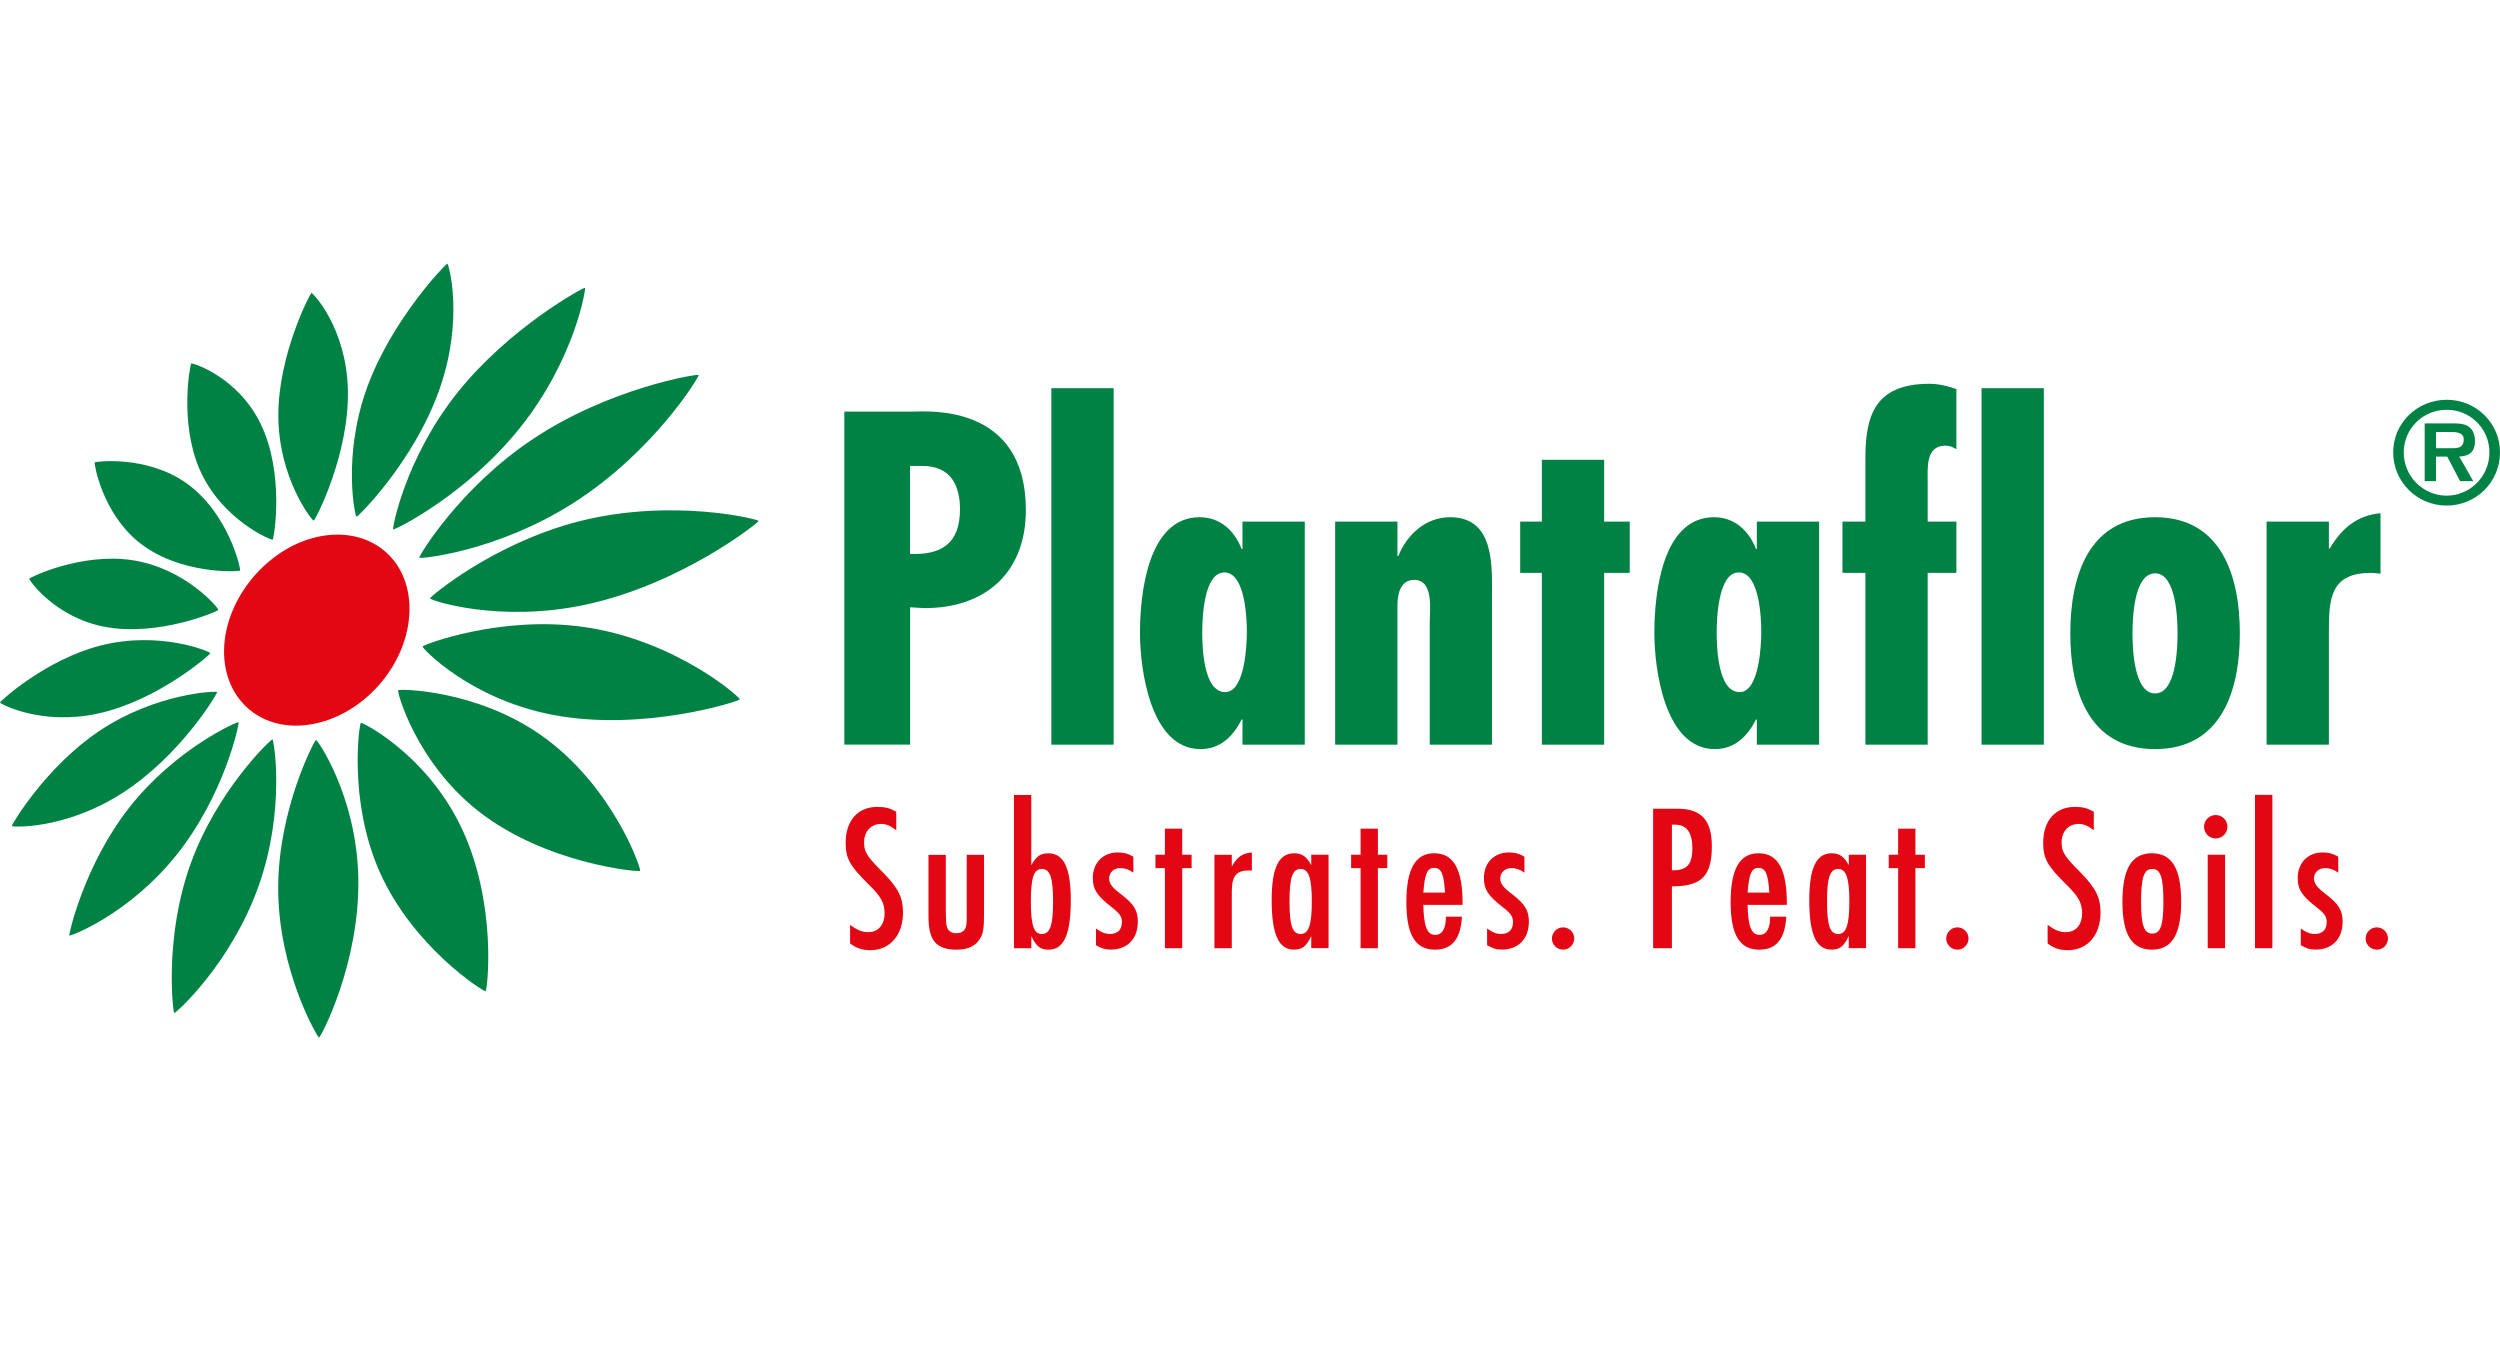
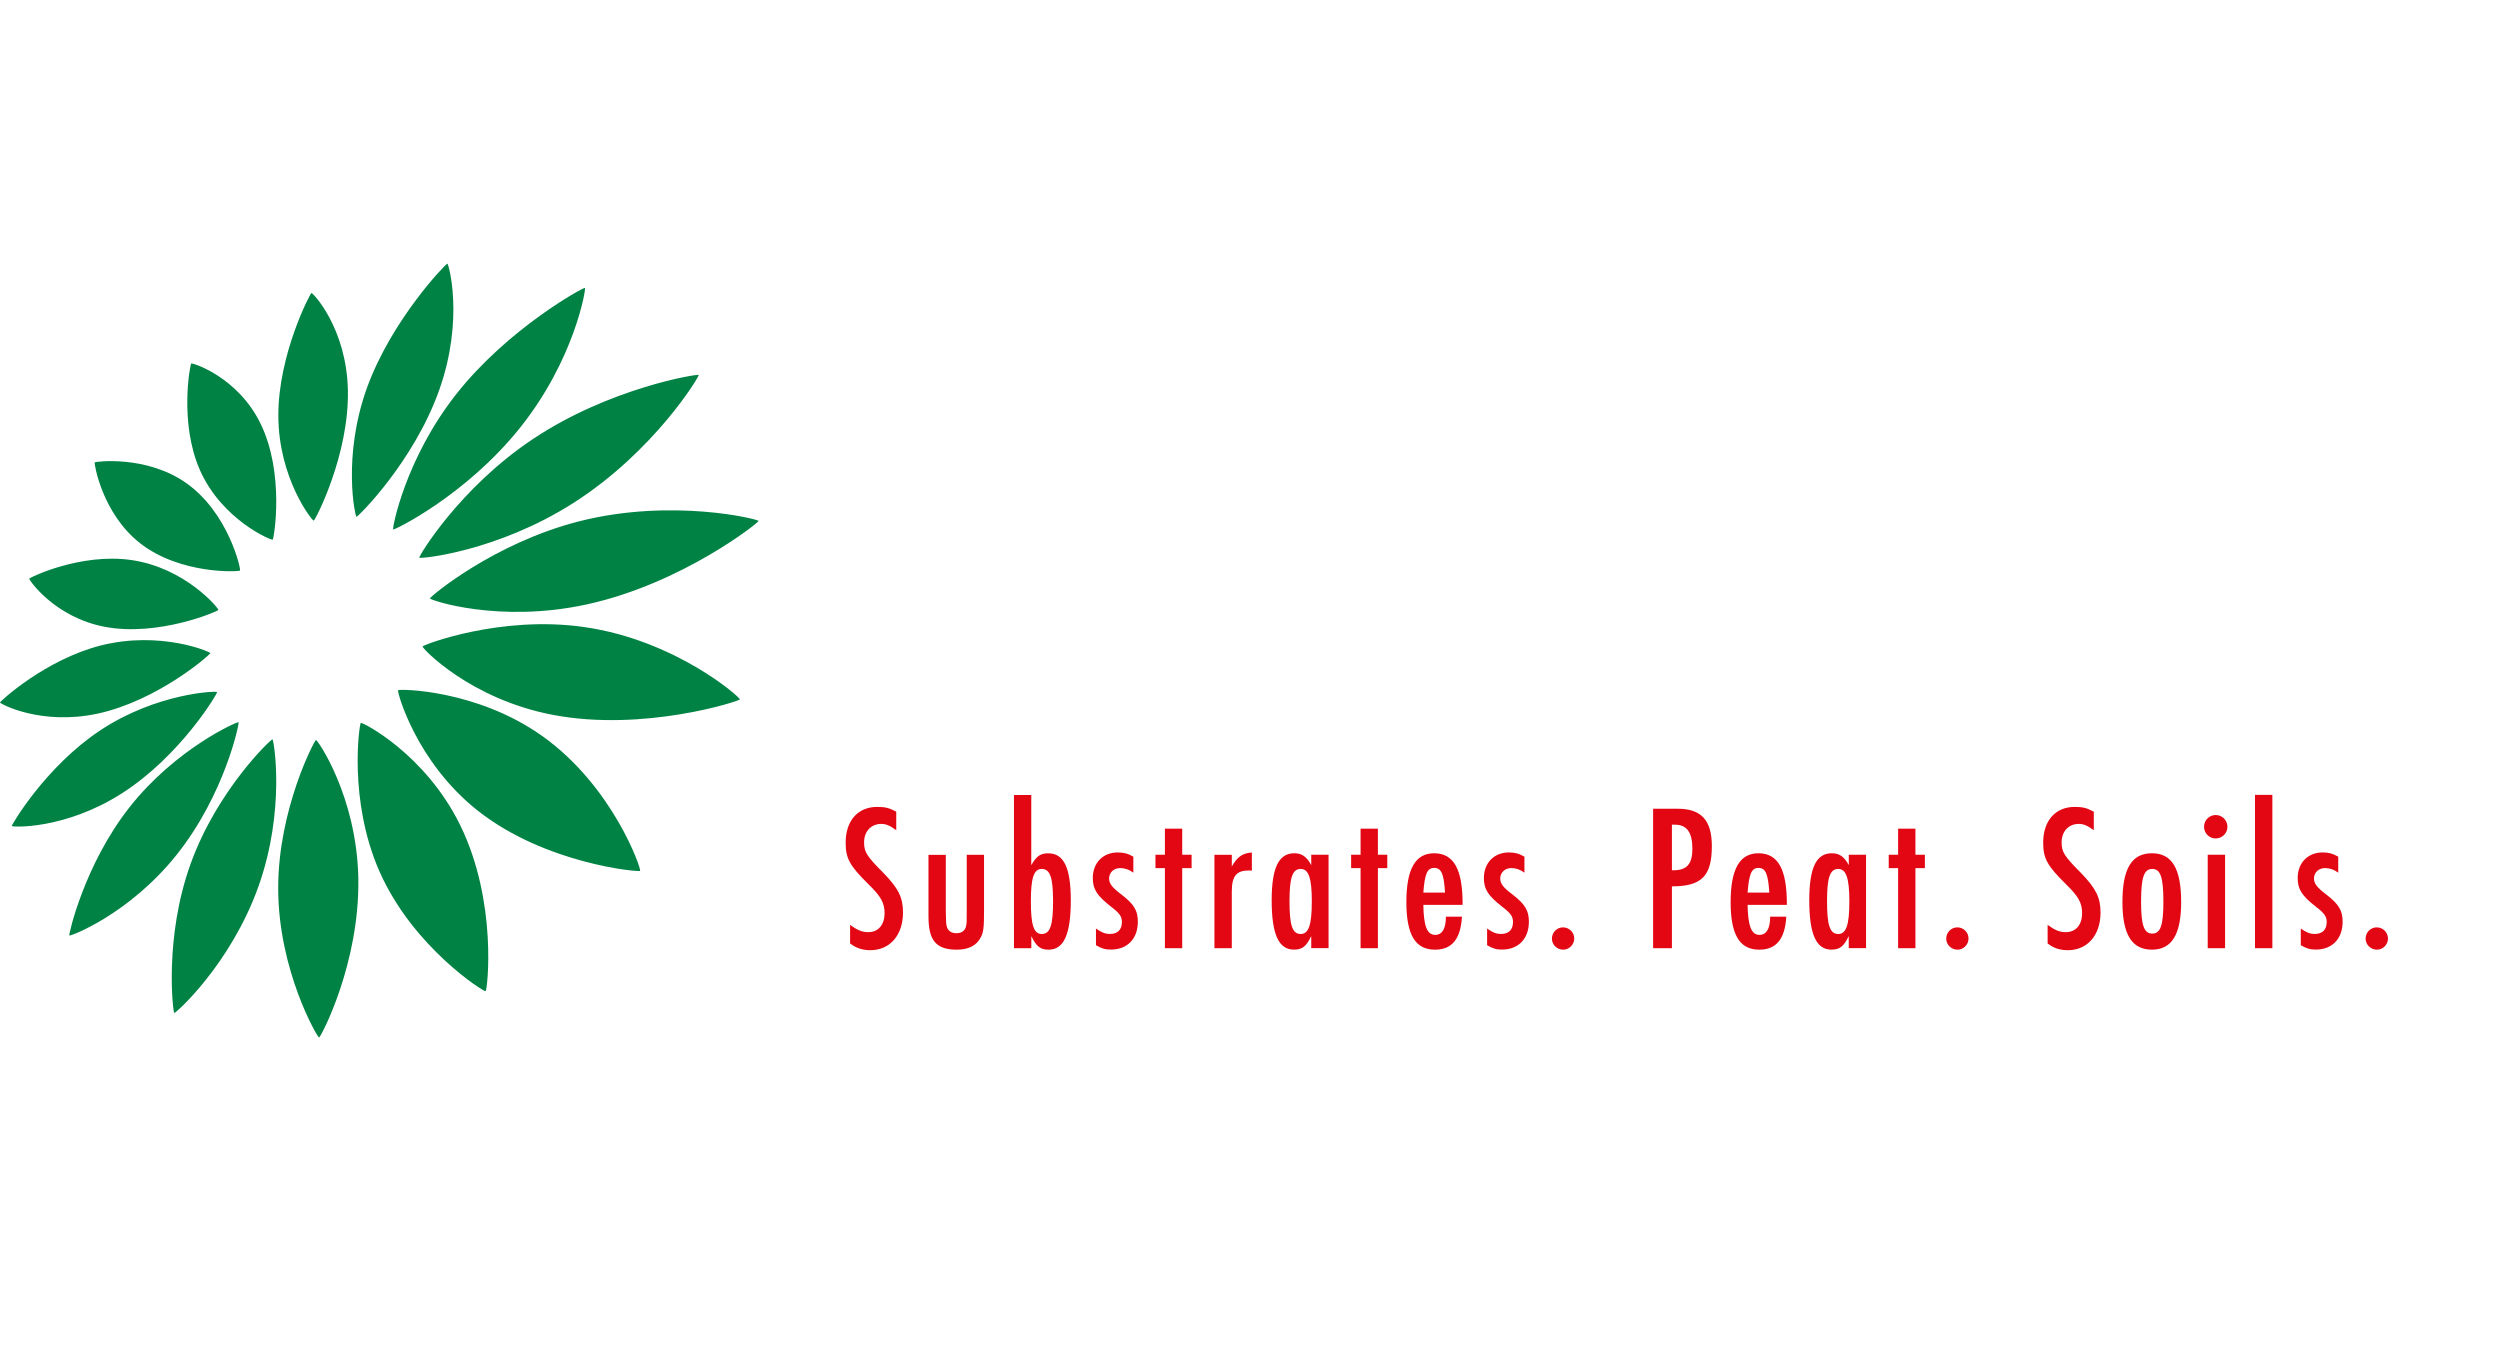
<svg xmlns="http://www.w3.org/2000/svg" version="1.1" id="Ebene_1" x="0px" y="0px" viewBox="0 0 489.59 264" style="enable-background:new 0 0 489.59 264;" xml:space="preserve">
  <style type="text/css">
	.st0{fill:#59A632;}
	.st1{fill:#00A03B;}
	.st2{fill:#E30613;}
	.st3{fill:#FFFFFF;}
	.st4{fill:#FFE22F;}
	.st5{fill:#009338;}
	.st6{fill:none;stroke:#000000;stroke-width:6.104;stroke-miterlimit:3.864;}
	.st7{fill:none;stroke:#000000;stroke-width:1.907;stroke-miterlimit:3.864;}
	.st8{fill:#0A452A;}
	.st9{fill:#006C3B;}
	.st10{fill:#E8E221;}
	.st11{fill:#BE1622;}
	.st12{fill:#0979BF;}
	.st13{fill:#005A2D;}
	.st14{fill:#25A539;}
	.st15{fill:#C8A800;}
	.st16{fill:#009FE3;}
	.st17{fill:#0066A3;}
	.st18{fill:none;stroke:#FFFFFF;stroke-width:5.584;stroke-miterlimit:3.864;}
	.st19{fill:#606262;}
	.st20{fill:#C51A1B;}
	.st21{fill:#375893;}
	.st22{fill:#003D7C;}
	.st23{fill-rule:evenodd;clip-rule:evenodd;fill:#E6262E;}
	.st24{fill-rule:evenodd;clip-rule:evenodd;}
	.st25{fill-rule:evenodd;clip-rule:evenodd;fill:#009FE3;}
	.st26{fill:#BFBBB2;}
	.st27{clip-path:url(#SVGID_2_);fill:#E30613;}
	.st28{clip-path:url(#SVGID_4_);fill:#264534;}
	.st29{fill:#FDC600;}
	.st30{fill:none;stroke:#FFFFFF;stroke-width:0.509;stroke-miterlimit:10;}
	.st31{fill:#E3E3E3;}
	.st32{fill:none;stroke:#0066A3;stroke-width:1.219;stroke-miterlimit:3.864;}
	.st33{fill:none;stroke:#E3E3E3;stroke-width:1.013;stroke-miterlimit:3.864;}
	.st34{fill:none;stroke:#E30613;stroke-width:1.013;stroke-miterlimit:3.864;}
	.st35{fill:#FFDD00;}
	.st36{fill:none;stroke:#000000;stroke-width:2.298;stroke-miterlimit:3.864;}
	.st37{fill:#FFCC00;}
	.st38{fill:#010202;}
	.st39{fill:#03948F;}
	.st40{fill:#005C38;}
	.st41{fill:#D6E4D2;}
	.st42{fill:#878787;}
	.st43{fill:#127C29;}
	.st44{fill:#132F55;}
	.st45{fill:#005D9F;}
	.st46{fill:#3AAA35;}
	.st47{fill:#020203;}
	.st48{fill:#C8D400;}
	.st49{clip-path:url(#SVGID_6_);fill:url(#SVGID_7_);}
	.st50{fill:#0F75BB;}
	.st51{fill:#6DA6DA;}
	.st52{fill:#66B32E;}
	.st53{fill:#1A1B19;}
	.st54{fill:#008244;}
</style>
  <g>
    <g>
-       <path class="st2" d="M43.88,127.31c0.14-9.53,7.66-19.18,17.18-21.89c9.98-2.83,18.73,2.87,19.12,13.13    c0.39,10.56-8.21,21.14-18.75,23.21C51.39,143.73,43.73,137.12,43.88,127.31" />
      <path class="st54" d="M86,76.42c4.95-13.89,1.85-24.8,1.61-24.79c-0.29,0-10.89,10.95-15.73,24.28    c-4.88,13.5-2.33,25.27-2.07,25.3C70.08,101.25,81,90.48,86,76.42 M76.99,103.69c0.23,0.16,14.27-6.69,24.82-19.88    c10.76-13.44,12.98-27.34,12.75-27.44c-0.28-0.12-15.02,7.88-25.22,20.83C79.33,89.91,76.77,103.54,76.99,103.69 M82.1,109.22    c0.13,0.26,15.17-1.13,30.26-10.76c15.86-10.16,24.64-24.82,24.48-25.03c-0.19-0.25-17.5,2.52-32.58,12.62    C89.9,95.65,81.97,108.98,82.1,109.22 M113.5,102.07c-16.83,4.26-29.31,14.82-29.31,15.12c0,0.32,13.46,4.94,30.74,1.17    c18.65-4.07,33.67-16.04,33.63-16.34C148.51,101.67,131.62,97.49,113.5,102.07 M114.41,122.8c-16.41-2.36-31.54,3.49-31.66,3.8    c-0.13,0.32,9.27,10.3,25.53,13.4c17.76,3.39,36.49-2.69,36.61-3.03C145.02,136.59,132.32,125.36,114.41,122.8 M106.11,144.08    c-12.81-9.07-27.92-9.19-28.15-8.91c-0.23,0.28,3.51,14.07,15.66,23.63c13.23,10.42,31.5,12.02,31.74,11.75    C125.64,170.23,120.06,153.95,106.11,144.08 M70.66,141.56c-0.29,0.19-2.49,15.15,3.65,29.09c6.59,14.92,20.49,23.63,20.79,23.47    c0.35-0.17,2.39-17.49-4.97-32.51C83.27,147.6,70.95,141.4,70.66,141.56 M61.88,144.91c-0.29,0.06-7.4,13.55-7.4,29    c-0.01,16.12,7.71,29.29,8,29.28c0.32-0.01,8.03-14.57,7.69-31.31C69.83,155.87,62.17,144.86,61.88,144.91 M37.35,169.11    c-5.27,14.56-3.46,29.16-3.23,29.27c0.26,0.12,11.08-9.58,16.5-24.8c5.35-15.04,3-28.71,2.74-28.79    C53.08,144.72,42.55,154.71,37.35,169.11 M46.72,141.44c-0.2-0.19-12.33,5.17-21.34,16.63c-8.87,11.24-11.95,24.96-11.81,25.14    c0.17,0.2,11.69-4.14,20.98-15.76C44.01,155.63,46.91,141.62,46.72,141.44 M42.52,135.53c-0.1-0.25-11.88,0.16-22.98,7.56    c-10.65,7.1-17.28,18.46-17.23,18.67c0.07,0.25,10.42,0.71,21.49-6.35C35.36,148.05,42.61,135.78,42.52,135.53 M19.14,139.75    c11.81-2.56,22.04-11.56,22.05-11.84c0-0.28-9.79-4.43-21.38-1.52C8.9,129.14,0.03,137.34,0,137.57    C-0.01,137.82,8.04,142.15,19.14,139.75 M20.51,122.75c10.49,2,22.15-3.03,22.25-3.3c0.12-0.28-6.46-8.26-17.07-9.78    c-9.91-1.42-19.88,3.43-19.96,3.65C5.64,113.55,10.72,120.9,20.51,122.75 M27.42,106.37c7.91,6.2,19.4,5.61,19.59,5.36    c0.2-0.25-2.25-11.29-10.55-17.14c-7.75-5.46-17.76-4.23-17.91-4.03C18.4,90.78,20.02,100.57,27.42,106.37 M37.45,71.18    c-0.22,0.17-2.38,11.58,1.68,20.83c4.3,9.79,14.02,13.85,14.27,13.68c0.26-0.17,2.39-12.95-2.36-22.7    C46.56,73.76,37.65,71.02,37.45,71.18 M61.44,101.96c0.29-0.07,6.95-12.82,6.69-25.53c-0.25-12.23-6.91-19.15-7.14-19.05    c-0.26,0.1-6.48,12.01-6.48,23.93C54.5,93.68,61.17,102.04,61.44,101.96" />
-       <path class="st54" d="M489.59,88.59c0-5.72-4.65-10.3-10.43-10.3c-5.81,0-10.49,4.58-10.49,10.3c0,5.78,4.68,10.42,10.49,10.42    C484.94,99,489.59,94.37,489.59,88.59 M487.52,88.59c0,4.67-3.72,8.45-8.36,8.48c-4.71-0.03-8.42-3.81-8.42-8.48    c0-4.59,3.71-8.34,8.42-8.34C483.8,80.24,487.52,83.99,487.52,88.59 M484.69,86.41c0-1.17-0.32-2.26-1.33-2.93    c-0.84-0.54-2.1-0.57-3.06-0.57h-5.46v11.31h2.22v-4.8h2.2l2.51,4.8h2.58l-2.74-4.8C483.61,89.31,484.69,88.46,484.69,86.41     M482.49,86.07c0,1.43-0.88,1.72-2.13,1.7h-3.3V84.6h2.74C480.88,84.6,482.49,84.6,482.49,86.07 M464.29,112.19    c0.7,0,1.3,0.09,1.9,0.17v-11.85c-4.75,0.43-7.69,3.11-9.94,6.91h-0.17v-5.27h-12.2v43.68h12.2v-21.79    C456.08,117.55,456.17,112.19,464.29,112.19 M438.64,124.04c0-11.16-3.55-22.75-16.6-22.75c-13.07,0-16.6,11.59-16.6,22.75    s3.54,22.66,16.6,22.66C435.09,146.7,438.64,135.19,438.64,124.04 M426.44,124.04c0,2.51-0.17,11.76-4.4,11.76    c-4.24,0-4.42-9.26-4.42-11.76s0.17-11.76,4.42-11.76C426.26,112.27,426.44,121.53,426.44,124.04 M388.06,145.83h12.2v-69.8h-12.2    V145.83z M377.51,112.19h5.62v-10.04h-5.62v-7.78c0-2.68-0.43-7.1,3.46-7.1c0.87,0,1.38,0.26,2.16,0.7V76.2    c-1.72-0.61-3.46-1.04-5.27-1.04c-10.89,0-12.55,6.49-12.55,14.7v12.29h-4.49v10.04h4.49v33.64h12.2V112.19z M344.05,145.83h12.2    v-43.68h-12.2v5.36h-0.16c-1.39-3.54-4.16-6.22-8.23-6.22c-10.2,0-11.68,15.13-11.68,22.66c0,7,2,22.75,11.85,22.75    c3.9,0,6.4-2.51,8.06-5.8h0.16V145.83z M344.92,123.78c0,2.33-0.35,11.76-4.24,11.76c-4.32,0-4.49-9-4.49-11.76    c0-2.51,0.26-11.68,4.33-11.68C344.66,112.1,344.92,121.36,344.92,123.78 M314.15,112.19h5.01v-10.04h-5.01V90.04h-12.2v12.11    h-4.24v10.04h4.24v33.64h12.2V112.19z M292.18,117.63c0-6.32,0.78-16.34-8.21-16.34c-4.77,0-8.49,3.45-10.13,7.61h-0.17v-6.75    h-12.2v43.68h12.2v-27.24c0-2.17,0.52-5.03,3.29-5.03c3.9,0,3.03,6.06,3.03,8.32v23.95h12.2V117.63z M243.32,145.83h12.2v-43.68    h-12.2v5.36h-0.16c-1.39-3.54-4.16-6.22-8.23-6.22c-10.2,0-11.68,15.13-11.68,22.66c0,7,2,22.75,11.85,22.75    c3.9,0,6.4-2.51,8.06-5.8h0.16V145.83z M244.18,123.78c0,2.33-0.35,11.76-4.23,11.76c-4.33,0-4.51-9-4.51-11.76    c0-2.51,0.26-11.68,4.33-11.68C243.92,112.1,244.18,121.36,244.18,123.78 M205.89,145.83h12.2v-69.8h-12.2V145.83z M200.9,99.9    c0-21.02-19.38-19.3-22.15-19.3h-13.4v65.22h12.88v-26.89l2.85,0.16C193.01,119.1,200.9,112.1,200.9,99.9 M188,99.73    c0,6.66-3.55,9-9.78,8.74V91.25h2.42C186.19,91.25,188,95.06,188,99.73" />
      <path class="st2" d="M175.52,158.96c-1.35-0.74-2.2-0.94-3.72-0.94c-3.81,0-6.19,2.71-6.19,7c0,3.11,0.78,4.51,4.51,8.19    c2.42,2.35,3.11,3.65,3.11,5.62c0,2.29-1.23,3.72-3.19,3.72c-1.19,0-2.13-0.38-3.56-1.43v3.64c1.19,0.91,2.38,1.32,3.97,1.32    c3.84,0,6.39-2.96,6.39-7.37c0-2.94-0.9-4.75-3.85-7.78c-3.27-3.27-3.77-4.09-3.77-5.97c0-2.13,1.35-3.61,3.36-3.61    c0.94,0,1.71,0.33,2.94,1.23V158.96z M181.83,167.39v12.08c0,4.75,1.51,6.51,5.56,6.51c2.29,0,3.85-0.81,4.67-2.4    c0.54-1.03,0.65-1.88,0.65-5.24v-10.94h-3.39v10.94c0,2.29,0,2.25-0.09,2.83c-0.16,1.06-0.83,1.59-1.97,1.59    c-0.94,0-1.64-0.49-1.84-1.3c-0.16-0.67-0.16-0.74-0.2-3.11v-10.94H181.83z M198.57,155.69v30h3.4v-2.36    c0.99,2.04,1.77,2.65,3.4,2.65c2.98,0,4.33-3.03,4.33-9.66c0-6.35-1.35-9.21-4.42-9.21c-1.55,0-2.33,0.58-3.32,2.33v-13.75H198.57    z M204.01,170.17c1.64,0,2.22,1.68,2.22,6.35c0,4.71-0.58,6.39-2.22,6.39c-1.55,0-2.13-1.71-2.13-6.39    C201.88,171.9,202.46,170.17,204.01,170.17 M221.95,167.77c-1.06-0.62-1.88-0.83-3.07-0.83c-2.87,0-4.87,2.04-4.87,5    c0,2.2,0.78,3.43,3.61,5.65c1.64,1.26,2.09,1.88,2.09,2.98c0,1.48-0.83,2.33-2.33,2.33c-0.94,0-1.64-0.28-2.75-1.06v3.27    c1.23,0.7,1.84,0.85,2.96,0.85c3.19,0,5.24-2.13,5.24-5.45c0-2.2-0.74-3.43-3.25-5.36c-1.8-1.35-2.38-2.13-2.38-3.11    c0-1.19,0.94-2.04,2.17-2.04c0.9,0,1.77,0.29,2.58,0.9V167.77z M228.13,162.28v5.11h-1.85v2.62h1.85v15.68h3.39v-15.68h1.84v-2.62    h-1.84v-5.11H228.13z M237.83,167.39v18.3h3.4v-11.08c0-3.04,0.9-4.14,3.32-4.14c0.25,0,0.33,0,0.61,0.04v-3.56    c-1.84,0.13-2.83,0.83-3.93,2.74v-2.29H237.83z M260.18,167.39h-3.39v2.04c-0.9-1.67-1.84-2.33-3.32-2.33    c-3.07,0-4.43,2.87-4.43,9.21c0,6.64,1.36,9.66,4.35,9.66c1.64,0,2.42-0.61,3.4-2.65v2.36h3.39V167.39z M254.73,170.17    c1.56,0,2.17,1.85,2.17,6.35c0,4.59-0.61,6.39-2.17,6.39c-1.64,0-2.2-1.68-2.2-6.39C252.53,171.86,253.1,170.17,254.73,170.17     M266.45,162.28v5.11h-1.85v2.62h1.85v15.68h3.39v-15.68h1.84v-2.62h-1.84v-5.11H266.45z M283.16,179.52    c0,2.38-0.74,3.56-2.09,3.56c-1.61,0-2.26-1.72-2.33-5.87h7.69c0.04-6.95-1.72-10.11-5.58-10.11c-3.68,0-5.43,3.11-5.43,9.55    s1.75,9.33,5.61,9.33c3.32,0,5.03-2.09,5.27-6.46H283.16z M278.74,174.81c0.28-3.72,0.77-4.84,2.12-4.84    c1.41,0,1.9,1.12,2.13,4.84H278.74z M298.54,167.77c-1.06-0.62-1.88-0.83-3.06-0.83c-2.87,0-4.88,2.04-4.88,5    c0,2.2,0.78,3.43,3.61,5.65c1.64,1.26,2.09,1.88,2.09,2.98c0,1.48-0.81,2.33-2.33,2.33c-0.94,0-1.64-0.28-2.74-1.06v3.27    c1.22,0.7,1.84,0.85,2.94,0.85c3.19,0,5.24-2.13,5.24-5.45c0-2.2-0.74-3.43-3.23-5.36c-1.81-1.35-2.38-2.13-2.38-3.11    c0-1.19,0.94-2.04,2.16-2.04c0.91,0,1.77,0.29,2.58,0.9V167.77z M306.09,181.61c-1.19,0-2.17,0.99-2.17,2.2    c0,1.19,0.99,2.17,2.2,2.17c1.19,0,2.17-0.99,2.17-2.2C308.29,182.59,307.31,181.61,306.09,181.61 M323.74,158.38v27.31h3.68    v-12.11c5.81,0,7.82-2.01,7.82-7.87c0-5.07-2.06-7.33-6.68-7.33H323.74z M327.42,170.42v-8.92h0.61c2.3,0,3.4,1.52,3.4,4.71    c0,2.98-1.07,4.22-3.68,4.22H327.42z M346.66,179.52c0,2.38-0.74,3.56-2.09,3.56c-1.59,0-2.25-1.72-2.33-5.87h7.69    c0.04-6.95-1.71-10.11-5.56-10.11c-3.68,0-5.45,3.11-5.45,9.55s1.77,9.33,5.61,9.33c3.32,0,5.04-2.09,5.29-6.46H346.66z     M342.24,174.81c0.29-3.72,0.78-4.84,2.13-4.84c1.39,0,1.88,1.12,2.13,4.84H342.24z M365.45,167.39h-3.39v2.04    c-0.9-1.67-1.84-2.33-3.32-2.33c-3.07,0-4.42,2.87-4.42,9.21c0,6.64,1.35,9.66,4.33,9.66c1.64,0,2.42-0.61,3.4-2.65v2.36h3.39    V167.39z M360,170.17c1.56,0,2.17,1.85,2.17,6.35c0,4.59-0.61,6.39-2.17,6.39c-1.64,0-2.2-1.68-2.2-6.39    C357.8,171.86,358.36,170.17,360,170.17 M371.72,162.28v5.11h-1.84v2.62h1.84v15.68h3.39v-15.68h1.85v-2.62h-1.85v-5.11H371.72z     M383.31,181.61c-1.19,0-2.17,0.99-2.17,2.2c0,1.19,0.99,2.17,2.2,2.17c1.19,0,2.17-0.99,2.17-2.2    C385.51,182.59,384.53,181.61,383.31,181.61 M410.04,158.96c-1.35-0.74-2.2-0.94-3.72-0.94c-3.81,0-6.19,2.71-6.19,7    c0,3.11,0.78,4.51,4.51,8.19c2.42,2.35,3.11,3.65,3.11,5.62c0,2.29-1.23,3.72-3.2,3.72c-1.19,0-2.12-0.38-3.55-1.43v3.64    c1.17,0.91,2.36,1.32,3.97,1.32c3.84,0,6.39-2.96,6.39-7.37c0-2.94-0.91-4.75-3.85-7.78c-3.27-3.27-3.77-4.09-3.77-5.97    c0-2.13,1.35-3.61,3.36-3.61c0.94,0,1.71,0.33,2.94,1.23V158.96z M421.43,167.1c-3.97,0-5.78,3-5.78,9.55    c0,6.35,1.84,9.33,5.78,9.33c3.88,0,5.72-2.98,5.72-9.33C427.15,170.1,425.35,167.1,421.43,167.1 M421.5,170.17    c1.61,0,2.17,1.64,2.17,6.43c0,4.59-0.56,6.23-2.17,6.23c-1.64,0-2.2-1.64-2.2-6.23C419.3,171.81,419.86,170.17,421.5,170.17     M432.35,185.69h3.4v-18.3h-3.4V185.69z M433.92,159.61c-1.27,0-2.29,1.03-2.29,2.29c0,1.27,1.01,2.3,2.29,2.3    c1.26,0,2.29-1.03,2.29-2.3C436.21,160.64,435.18,159.61,433.92,159.61 M441.61,185.69h3.4v-30.02h-3.4V185.69z M457.91,167.77    c-1.07-0.62-1.88-0.83-3.07-0.83c-2.87,0-4.87,2.04-4.87,5c0,2.2,0.77,3.43,3.59,5.65c1.64,1.26,2.09,1.88,2.09,2.98    c0,1.48-0.81,2.33-2.33,2.33c-0.94,0-1.64-0.28-2.74-1.06v3.27c1.23,0.7,1.84,0.85,2.96,0.85c3.19,0,5.23-2.13,5.23-5.45    c0-2.2-0.74-3.43-3.23-5.36c-1.8-1.35-2.38-2.13-2.38-3.11c0-1.19,0.94-2.04,2.17-2.04c0.9,0,1.75,0.29,2.58,0.9V167.77z     M465.44,181.61c-1.19,0-2.17,0.99-2.17,2.2c0,1.19,0.99,2.17,2.22,2.17c1.19,0,2.16-0.99,2.16-2.2    C467.64,182.59,466.67,181.61,465.44,181.61" />
    </g>
  </g>
</svg>